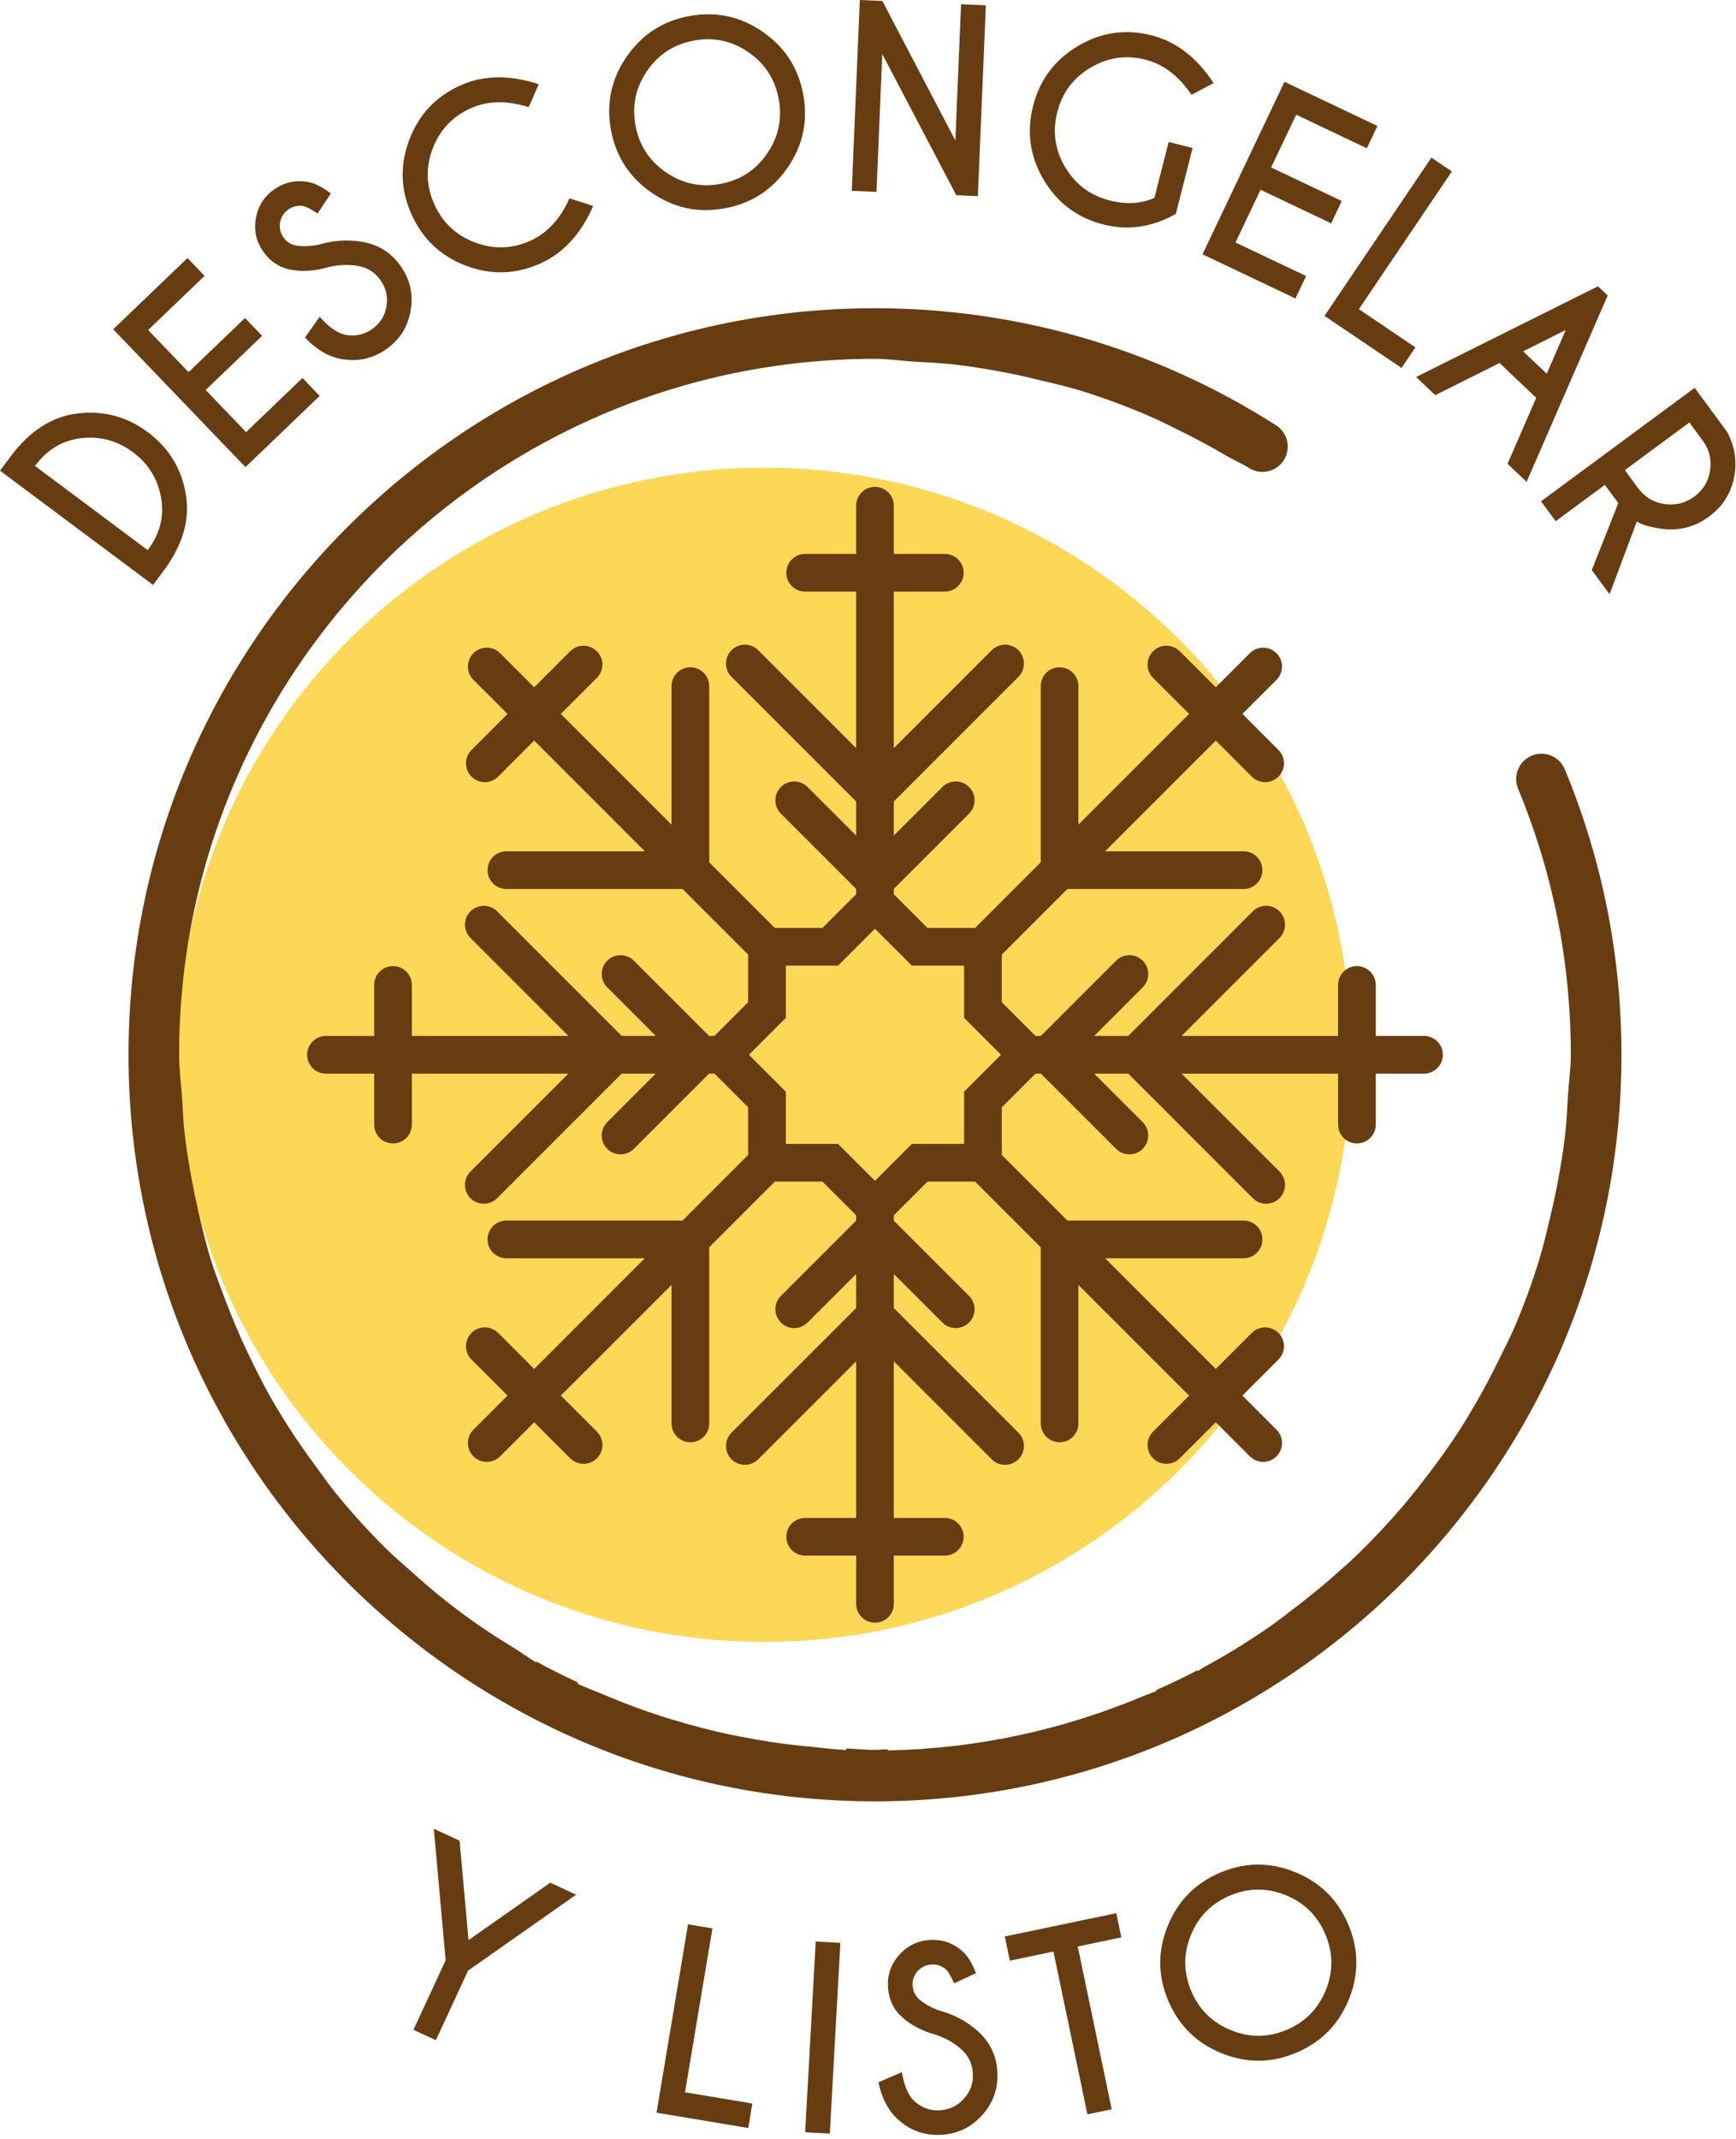
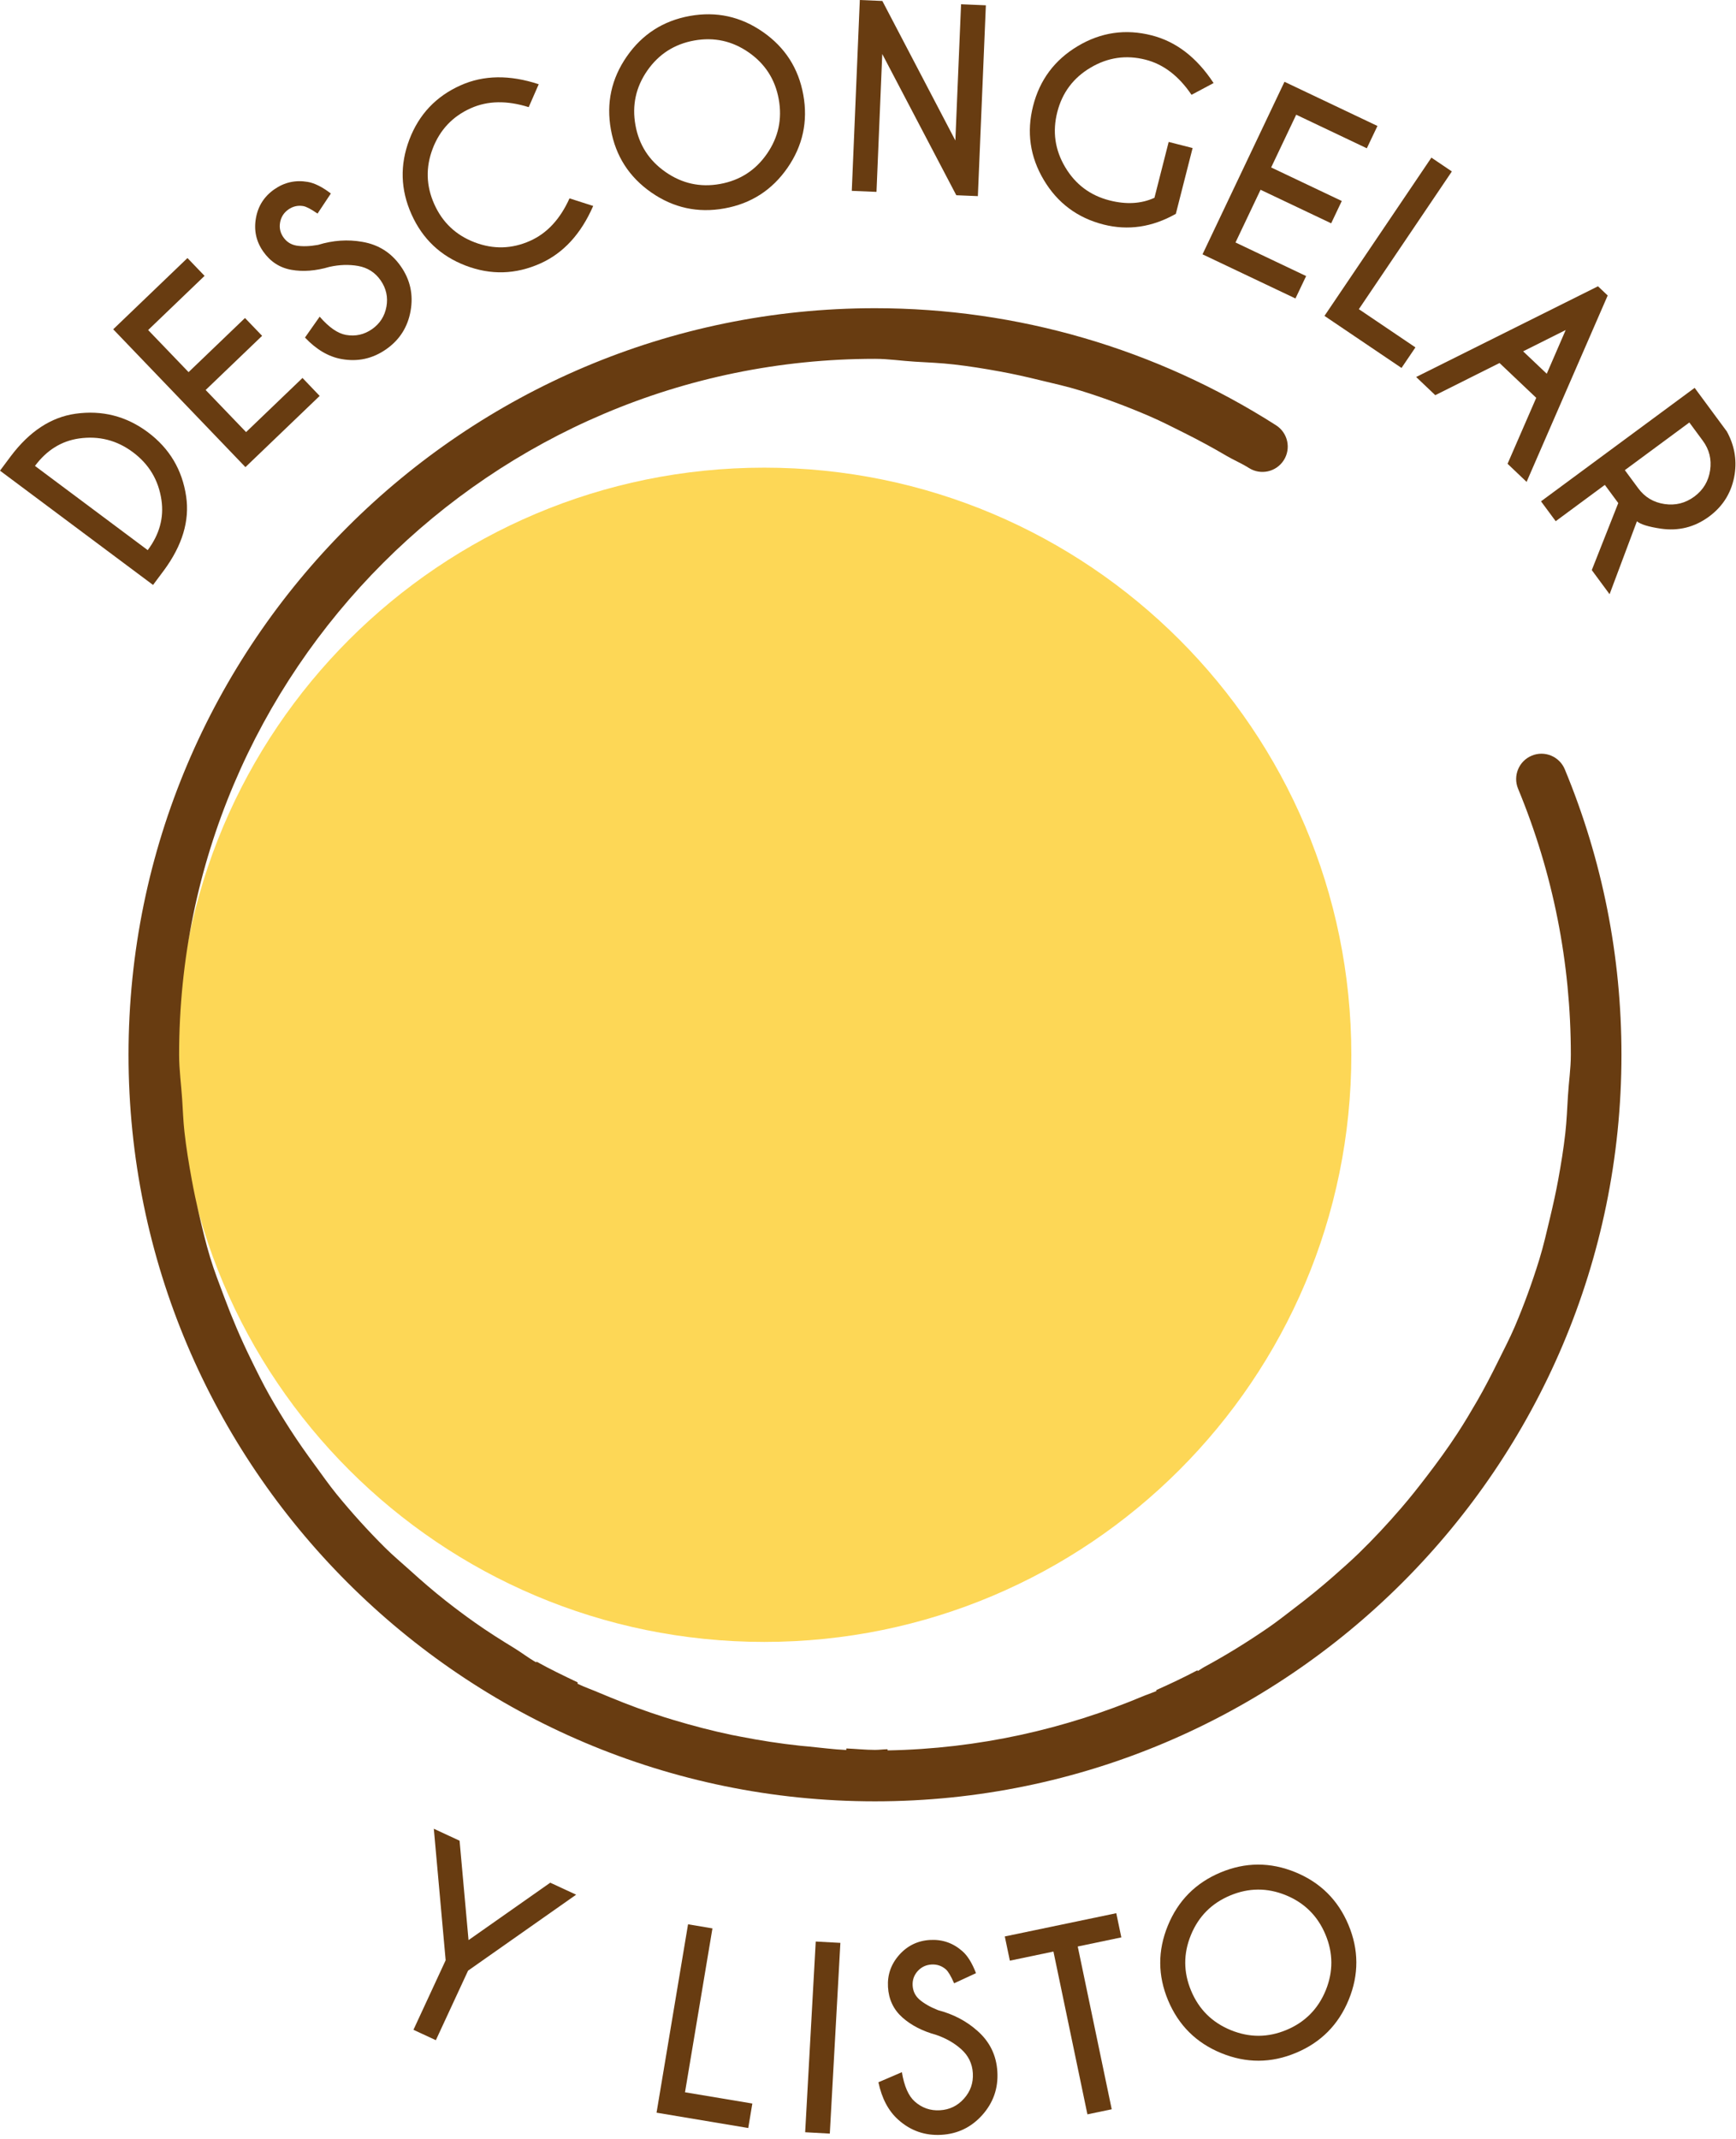
<svg xmlns="http://www.w3.org/2000/svg" width="56" height="69" viewBox="0 0 56 69" fill="none">
  <path d="M0.35 14.712C0.953 13.912 1.647 13.457 2.433 13.345C3.295 13.224 4.074 13.422 4.77 13.941C5.467 14.462 5.879 15.153 6.005 16.013C6.121 16.797 5.881 17.593 5.287 18.398L4.937 18.867L0 15.181L0.35 14.712ZM1.128 15.028L4.765 17.744C5.145 17.236 5.292 16.698 5.208 16.128C5.115 15.489 4.809 14.975 4.288 14.586C3.77 14.199 3.19 14.052 2.548 14.143C1.98 14.225 1.507 14.52 1.128 15.028Z" fill="#683C11" />
  <path d="M6.047 8.323L6.599 8.898L4.779 10.645L6.083 12.003L7.903 10.257L8.455 10.832L6.634 12.579L7.938 13.937L9.758 12.191L10.312 12.77L7.917 15.067L3.652 10.621L6.047 8.323V8.323Z" fill="#683C11" />
  <path d="M10.627 8.608C10.185 8.738 9.776 8.77 9.399 8.703C9.022 8.636 8.719 8.439 8.489 8.11C8.264 7.788 8.186 7.431 8.255 7.039C8.323 6.646 8.522 6.335 8.85 6.106C9.174 5.88 9.532 5.8 9.924 5.867C10.142 5.903 10.392 6.027 10.673 6.241L10.243 6.889C10.036 6.746 9.883 6.665 9.782 6.647C9.609 6.618 9.449 6.655 9.304 6.756C9.157 6.859 9.068 6.998 9.036 7.172C9.004 7.346 9.039 7.507 9.142 7.654C9.245 7.801 9.385 7.89 9.559 7.921C9.755 7.954 9.988 7.947 10.258 7.899C10.743 7.75 11.22 7.718 11.688 7.801C12.211 7.89 12.624 8.152 12.928 8.588C13.233 9.023 13.338 9.503 13.245 10.027C13.153 10.55 12.889 10.964 12.456 11.266C12.02 11.57 11.541 11.675 11.018 11.581C10.599 11.507 10.206 11.276 9.838 10.888L10.312 10.214C10.612 10.559 10.894 10.755 11.158 10.802C11.466 10.856 11.747 10.794 12.002 10.616C12.256 10.438 12.411 10.195 12.466 9.888C12.52 9.581 12.457 9.299 12.278 9.042C12.1 8.787 11.858 8.633 11.55 8.578C11.257 8.527 10.949 8.536 10.627 8.608H10.627Z" fill="#683C11" />
  <path d="M18.371 6.398L19.135 6.643C18.741 7.548 18.172 8.166 17.43 8.498C16.635 8.854 15.833 8.877 15.023 8.568C14.212 8.258 13.629 7.706 13.274 6.912C12.919 6.12 12.896 5.318 13.204 4.505C13.513 3.692 14.064 3.107 14.859 2.752C15.601 2.42 16.441 2.408 17.378 2.717L17.055 3.456C16.354 3.236 15.732 3.247 15.189 3.49C14.6 3.753 14.191 4.187 13.959 4.791C13.728 5.395 13.744 5.993 14.008 6.583C14.273 7.176 14.709 7.587 15.313 7.817C15.918 8.047 16.515 8.031 17.103 7.767C17.646 7.524 18.07 7.068 18.371 6.398V6.398Z" fill="#683C11" />
  <path d="M24.608 1.029C25.324 1.527 25.759 2.203 25.913 3.06C26.067 3.916 25.897 4.702 25.4 5.418C24.902 6.133 24.226 6.568 23.369 6.722C22.513 6.877 21.727 6.706 21.011 6.209C20.296 5.712 19.86 5.035 19.706 4.178C19.552 3.322 19.723 2.536 20.22 1.82C20.717 1.105 21.394 0.67 22.251 0.515C23.107 0.361 23.893 0.532 24.608 1.029ZM22.393 1.307C21.754 1.423 21.25 1.746 20.88 2.278C20.51 2.811 20.383 3.397 20.498 4.036C20.613 4.675 20.938 5.18 21.472 5.55C22.006 5.921 22.59 6.049 23.227 5.934C23.866 5.819 24.371 5.495 24.74 4.961C25.11 4.428 25.236 3.841 25.121 3.202C25.006 2.563 24.682 2.059 24.15 1.689C23.618 1.319 23.032 1.192 22.393 1.307Z" fill="#683C11" />
  <path d="M27.736 0L28.463 0.031L30.818 4.531L31.002 0.137L31.802 0.171L31.544 6.326L30.848 6.297L28.46 1.742L28.274 6.189L27.477 6.156L27.736 0L27.736 0Z" fill="#683C11" />
  <path d="M37.93 6.898C37.166 7.329 36.389 7.443 35.597 7.242C34.754 7.027 34.111 6.546 33.668 5.8C33.225 5.054 33.111 4.26 33.326 3.416C33.54 2.576 34.02 1.933 34.767 1.487C35.514 1.041 36.309 0.926 37.152 1.141C37.941 1.342 38.606 1.854 39.148 2.679L38.436 3.058C38.024 2.449 37.53 2.072 36.953 1.925C36.328 1.766 35.737 1.851 35.181 2.181C34.624 2.51 34.266 2.988 34.106 3.615C33.945 4.245 34.031 4.837 34.362 5.393C34.693 5.949 35.171 6.307 35.795 6.465C36.333 6.602 36.814 6.574 37.24 6.38L37.699 4.578L38.471 4.775L37.93 6.898L37.93 6.898Z" fill="#683C11" />
  <path d="M44.434 4.063L44.091 4.783L41.813 3.7L41.005 5.401L43.283 6.483L42.941 7.203L40.663 6.121L39.855 7.821L42.133 8.904L41.789 9.627L38.791 8.203L41.435 2.638L44.434 4.063H44.434Z" fill="#683C11" />
  <path d="M42.725 10.189L46.174 5.084L46.834 5.53L43.834 9.972L45.659 11.205L45.21 11.868L42.725 10.189H42.725Z" fill="#683C11" />
  <path d="M51.861 9.531L49.245 15.543L48.631 14.959L49.556 12.832L48.372 11.709L46.299 12.746L45.682 12.16L51.548 9.234L51.861 9.531V9.531ZM49.895 12.055L50.506 10.645L49.133 11.332L49.895 12.055V12.055Z" fill="#683C11" />
  <path d="M52.202 16.226L51.769 15.64L50.184 16.811L49.71 16.17L54.666 12.51L55.704 13.916C55.945 14.354 56.029 14.812 55.958 15.29C55.87 15.862 55.594 16.319 55.132 16.661C54.665 17.005 54.145 17.135 53.572 17.051C53.177 16.992 52.921 16.913 52.804 16.814L51.922 19.166L51.348 18.388L52.202 16.226V16.226ZM54.495 13.627L52.414 15.164L52.846 15.749C53.056 16.035 53.338 16.204 53.692 16.257C54.045 16.31 54.367 16.23 54.656 16.017C54.943 15.804 55.112 15.522 55.165 15.169C55.217 14.816 55.138 14.498 54.927 14.212L54.495 13.627H54.495Z" fill="#683C11" />
  <path d="M14.376 63.227L13.994 58.985L14.825 59.371L15.114 62.577L17.75 60.725L18.585 61.112L15.099 63.562L14.06 65.805L13.337 65.47L14.376 63.227Z" fill="#683C11" />
  <path d="M21.179 68.143L22.195 62.067L22.982 62.199L22.097 67.485L24.269 67.848L24.137 68.638L21.179 68.143H21.179Z" fill="#683C11" />
  <path d="M27.109 62.666L26.768 68.818L25.973 68.774L26.314 62.623L27.109 62.666Z" fill="#683C11" />
  <path d="M30.203 65.635C29.759 65.513 29.394 65.326 29.108 65.071C28.822 64.816 28.668 64.489 28.645 64.09C28.622 63.697 28.743 63.352 29.007 63.054C29.271 62.757 29.603 62.595 30.003 62.572C30.398 62.55 30.744 62.67 31.042 62.932C31.21 63.077 31.357 63.314 31.484 63.643L30.778 63.97C30.677 63.739 30.589 63.59 30.513 63.522C30.38 63.407 30.226 63.354 30.049 63.364C29.87 63.375 29.721 63.446 29.602 63.577C29.484 63.709 29.43 63.864 29.44 64.044C29.451 64.223 29.522 64.372 29.655 64.49C29.804 64.62 30.006 64.736 30.261 64.837C30.752 64.966 31.175 65.187 31.53 65.504C31.928 65.854 32.143 66.294 32.173 66.824C32.204 67.355 32.042 67.819 31.689 68.216C31.335 68.613 30.895 68.827 30.367 68.857C29.836 68.888 29.373 68.726 28.977 68.371C28.66 68.089 28.446 67.685 28.336 67.162L29.093 66.837C29.168 67.288 29.305 67.602 29.506 67.781C29.739 67.989 30.011 68.084 30.321 68.065C30.631 68.048 30.89 67.922 31.097 67.689C31.305 67.456 31.4 67.183 31.382 66.87C31.364 66.56 31.238 66.302 31.005 66.094C30.783 65.895 30.516 65.743 30.203 65.635L30.203 65.635Z" fill="#683C11" />
  <path d="M34.766 62.783L35.862 68.033L35.078 68.197L33.982 62.946L32.576 63.24L32.413 62.459L36.009 61.709L36.172 62.489L34.766 62.783Z" fill="#683C11" />
  <path d="M41.784 60.386C42.59 60.716 43.162 61.282 43.498 62.084C43.835 62.887 43.838 63.692 43.508 64.498C43.178 65.304 42.612 65.876 41.809 66.212C41.007 66.549 40.203 66.552 39.396 66.222C38.59 65.893 38.019 65.326 37.682 64.524C37.345 63.721 37.342 62.916 37.672 62.111C38.002 61.304 38.568 60.733 39.371 60.396C40.173 60.06 40.977 60.056 41.784 60.386ZM39.682 61.138C39.083 61.389 38.661 61.815 38.416 62.414C38.17 63.014 38.173 63.614 38.424 64.212C38.675 64.812 39.102 65.234 39.703 65.48C40.304 65.726 40.903 65.724 41.5 65.474C42.099 65.223 42.52 64.796 42.766 64.196C43.01 63.595 43.007 62.994 42.756 62.396C42.505 61.797 42.08 61.375 41.48 61.129C40.88 60.884 40.281 60.887 39.682 61.138L39.682 61.138Z" fill="#683C11" />
  <path d="M24.654 52.959C35.112 52.959 43.591 44.48 43.591 34.021C43.591 23.562 35.112 15.084 24.654 15.084C14.194 15.084 5.716 23.562 5.716 34.021C5.716 44.48 14.194 52.959 24.654 52.959Z" fill="#FDD756" />
-   <path d="M45.935 33.413H44.38V31.769C44.38 31.433 44.108 31.161 43.772 31.161C43.436 31.161 43.164 31.433 43.164 31.769V33.413H38.115L41.274 30.254C41.511 30.016 41.511 29.632 41.274 29.394C41.036 29.157 40.651 29.157 40.413 29.394L36.395 33.413H35.296L36.862 31.846C37.099 31.609 37.099 31.224 36.862 30.986C36.625 30.749 36.24 30.749 36.003 30.986L33.576 33.413H33.403L32.316 32.326V30.79L34.432 28.674H40.115C40.451 28.674 40.723 28.401 40.723 28.066C40.723 27.73 40.451 27.458 40.115 27.458H35.648L39.219 23.887L40.381 25.05C40.5 25.168 40.655 25.228 40.811 25.228C40.967 25.228 41.122 25.168 41.24 25.05C41.478 24.812 41.478 24.428 41.24 24.19L40.078 23.027L41.178 21.928C41.415 21.691 41.415 21.305 41.178 21.068C40.941 20.831 40.555 20.831 40.318 21.068L39.219 22.168L38.056 21.005C37.818 20.768 37.434 20.768 37.196 21.005C36.959 21.243 36.959 21.628 37.196 21.865L38.359 23.027L34.788 26.598V22.131C34.788 21.795 34.516 21.523 34.18 21.523C33.844 21.523 33.572 21.795 33.572 22.131V27.814L31.456 29.93H29.92L28.833 28.843V28.67L31.26 26.243C31.497 26.006 31.497 25.621 31.26 25.384C31.022 25.146 30.637 25.146 30.4 25.384L28.833 26.95V25.851L32.852 21.832C33.089 21.595 33.089 21.21 32.852 20.972C32.614 20.735 32.229 20.735 31.992 20.972L28.833 24.131V19.082H30.477C30.813 19.082 31.085 18.809 31.085 18.474C31.085 18.138 30.813 17.866 30.477 17.866H28.833V16.311C28.833 15.975 28.561 15.703 28.225 15.703C27.889 15.703 27.617 15.975 27.617 16.311V17.866H25.973C25.637 17.866 25.365 18.138 25.365 18.474C25.365 18.809 25.637 19.082 25.973 19.082H27.617V24.131L24.458 20.972C24.221 20.735 23.836 20.735 23.598 20.972C23.361 21.21 23.361 21.595 23.598 21.832L27.617 25.851V26.95L26.05 25.384C25.813 25.146 25.428 25.146 25.19 25.384C24.953 25.621 24.953 26.006 25.19 26.243L27.617 28.67V28.843L26.53 29.93H24.994L22.878 27.814V22.131C22.878 21.795 22.606 21.523 22.27 21.523C21.934 21.523 21.662 21.795 21.662 22.131V26.598L18.091 23.027L19.254 21.865C19.492 21.628 19.492 21.243 19.254 21.005C19.016 20.768 18.632 20.768 18.394 21.005L17.232 22.168L16.132 21.068C15.895 20.831 15.509 20.831 15.272 21.068C15.035 21.305 15.035 21.691 15.272 21.928L16.372 23.027L15.21 24.19C14.972 24.428 14.972 24.812 15.21 25.05C15.328 25.168 15.483 25.228 15.639 25.228C15.795 25.228 15.95 25.168 16.069 25.05L17.232 23.887L20.802 27.458H16.335C15.999 27.458 15.727 27.73 15.727 28.066C15.727 28.401 15.999 28.674 16.335 28.674H22.018L24.134 30.79V32.326L23.047 33.413H22.874L20.447 30.986C20.21 30.749 19.825 30.749 19.588 30.986C19.35 31.224 19.35 31.609 19.588 31.846L21.154 33.413H20.055L16.036 29.394C15.799 29.157 15.414 29.157 15.177 29.394C14.939 29.632 14.939 30.016 15.177 30.254L18.335 33.413H13.286V31.769C13.286 31.433 13.014 31.161 12.678 31.161C12.342 31.161 12.07 31.433 12.07 31.769V33.413H10.515C10.179 33.413 9.907 33.685 9.907 34.021C9.907 34.357 10.179 34.629 10.515 34.629H12.07V36.273C12.07 36.609 12.342 36.881 12.678 36.881C13.014 36.881 13.286 36.609 13.286 36.273V34.629H18.335L15.177 37.788C14.939 38.025 14.939 38.41 15.177 38.648C15.296 38.766 15.451 38.826 15.607 38.826C15.762 38.826 15.918 38.766 16.036 38.648L20.055 34.629H21.154L19.588 36.195C19.35 36.433 19.35 36.818 19.588 37.055C19.707 37.174 19.862 37.233 20.018 37.233C20.173 37.233 20.329 37.174 20.447 37.055L22.874 34.629H23.047L24.134 35.716V37.252L22.018 39.368H16.335C15.999 39.368 15.727 39.64 15.727 39.976C15.727 40.312 15.999 40.584 16.335 40.584H20.802L17.232 44.155L16.069 42.992C15.832 42.754 15.447 42.754 15.21 42.992C14.972 43.23 14.972 43.614 15.21 43.852L16.372 45.014L15.272 46.114C15.035 46.351 15.035 46.736 15.272 46.974C15.391 47.092 15.547 47.152 15.702 47.152C15.858 47.152 16.013 47.092 16.132 46.974L17.232 45.874L18.394 47.036C18.513 47.156 18.669 47.215 18.824 47.215C18.98 47.215 19.135 47.156 19.254 47.036C19.492 46.799 19.492 46.414 19.254 46.176L18.091 45.014L21.662 41.444V45.911C21.662 46.247 21.934 46.519 22.27 46.519C22.606 46.519 22.878 46.247 22.878 45.911V40.228L24.994 38.112H26.53L27.617 39.199V39.372L25.19 41.799C24.953 42.036 24.953 42.421 25.19 42.658C25.428 42.895 25.813 42.895 26.05 42.658L27.617 41.092V42.191L23.598 46.209C23.361 46.447 23.361 46.832 23.598 47.069C23.836 47.307 24.221 47.307 24.458 47.069L27.617 43.91V48.96H25.973C25.637 48.96 25.365 49.232 25.365 49.568C25.365 49.904 25.637 50.176 25.973 50.176H27.617V51.731C27.617 52.067 27.889 52.339 28.225 52.339C28.561 52.339 28.833 52.067 28.833 51.731V50.176H30.477C30.813 50.176 31.085 49.904 31.085 49.568C31.085 49.232 30.813 48.96 30.477 48.96H28.833V43.91L31.992 47.069C32.111 47.188 32.266 47.247 32.422 47.247C32.578 47.247 32.733 47.188 32.852 47.069C33.089 46.832 33.089 46.447 32.852 46.209L28.833 42.191V41.092L30.4 42.658C30.518 42.777 30.674 42.836 30.829 42.836C30.985 42.836 31.14 42.777 31.26 42.658C31.497 42.421 31.497 42.036 31.26 41.799L28.833 39.372V39.199L29.92 38.112H31.456L33.572 40.228V45.911C33.572 46.247 33.844 46.519 34.18 46.519C34.516 46.519 34.788 46.247 34.788 45.911V41.444L38.359 45.014L37.196 46.176C36.959 46.414 36.959 46.799 37.196 47.036C37.315 47.156 37.471 47.215 37.626 47.215C37.782 47.215 37.937 47.156 38.056 47.036L39.219 45.874L40.318 46.974C40.437 47.092 40.592 47.152 40.748 47.152C40.903 47.152 41.059 47.092 41.178 46.974C41.415 46.736 41.415 46.351 41.178 46.114L40.078 45.014L41.24 43.852C41.478 43.614 41.478 43.23 41.24 42.992C41.003 42.754 40.618 42.754 40.381 42.992L39.219 44.155L35.648 40.584H40.115C40.451 40.584 40.723 40.312 40.723 39.976C40.723 39.64 40.451 39.368 40.115 39.368H34.432L32.316 37.252V35.716L33.403 34.629H33.576L36.003 37.055C36.121 37.174 36.277 37.233 36.432 37.233C36.588 37.233 36.743 37.174 36.862 37.055C37.099 36.818 37.099 36.433 36.862 36.195L35.296 34.629H36.395L40.413 38.648C40.532 38.766 40.688 38.826 40.843 38.826C40.999 38.826 41.154 38.766 41.274 38.648C41.511 38.41 41.511 38.025 41.274 37.788L38.115 34.629H43.164V36.273C43.164 36.609 43.436 36.881 43.772 36.881C44.108 36.881 44.38 36.609 44.38 36.273V34.629H45.935C46.271 34.629 46.543 34.357 46.543 34.021C46.543 33.685 46.271 33.413 45.935 33.413H45.935ZM31.1 35.212V36.896H29.416L28.225 38.087L27.034 36.896H25.35V35.212L24.159 34.021L25.35 32.83V31.146H27.034L28.225 29.955L29.416 31.146H31.1V32.83L32.291 34.021L31.1 35.212Z" fill="#683C11" />
  <path d="M50.478 24.815C50.306 24.399 49.828 24.199 49.412 24.373C48.995 24.546 48.798 25.023 48.97 25.439C50.1 28.168 50.672 31.055 50.672 34.021C50.672 34.471 50.605 34.902 50.579 35.345C50.555 35.748 50.538 36.153 50.494 36.55C50.437 37.059 50.355 37.557 50.264 38.055C50.191 38.455 50.103 38.849 50.01 39.241C49.898 39.709 49.793 40.176 49.653 40.631C49.426 41.365 49.165 42.083 48.867 42.783C48.7 43.173 48.505 43.544 48.318 43.923C48.108 44.348 47.891 44.767 47.656 45.176C47.448 45.534 47.239 45.888 47.013 46.233C46.703 46.709 46.37 47.164 46.026 47.614C45.755 47.968 45.481 48.316 45.19 48.652C44.757 49.154 44.307 49.638 43.832 50.099C43.568 50.355 43.293 50.596 43.018 50.839C42.612 51.196 42.194 51.536 41.763 51.863C41.481 52.078 41.206 52.297 40.914 52.498C40.251 52.954 39.567 53.379 38.856 53.763C38.778 53.805 38.709 53.86 38.631 53.901V53.871C38.196 54.1 37.751 54.312 37.3 54.512C37.301 54.523 37.302 54.533 37.304 54.543C37.192 54.593 37.074 54.628 36.962 54.675C36.944 54.683 36.926 54.688 36.909 54.695C34.352 55.773 31.564 56.405 28.632 56.458V56.421C28.495 56.423 28.362 56.442 28.225 56.442C27.913 56.442 27.61 56.408 27.3 56.395V56.445C26.893 56.428 26.496 56.372 26.094 56.334C26.004 56.325 25.913 56.319 25.823 56.309C25.164 56.239 24.517 56.138 23.877 56.012C23.78 55.993 23.684 55.976 23.588 55.956C22.961 55.823 22.347 55.664 21.741 55.481C21.636 55.449 21.531 55.419 21.426 55.385C20.839 55.198 20.265 54.987 19.699 54.753C19.582 54.705 19.465 54.658 19.349 54.608C19.112 54.505 18.866 54.421 18.633 54.31V54.263C18.183 54.049 17.735 53.834 17.302 53.592V53.621C17.055 53.483 16.833 53.308 16.593 53.161C16.158 52.896 15.729 52.625 15.314 52.331C14.995 52.106 14.685 51.873 14.378 51.632C13.976 51.315 13.589 50.98 13.21 50.636C12.948 50.399 12.677 50.174 12.427 49.925C11.872 49.374 11.348 48.794 10.853 48.188C10.61 47.889 10.39 47.573 10.162 47.262C9.884 46.884 9.614 46.501 9.359 46.105C9.129 45.747 8.907 45.386 8.697 45.014C8.478 44.626 8.281 44.226 8.085 43.824C7.767 43.176 7.485 42.512 7.231 41.831C7.075 41.412 6.912 40.997 6.781 40.566C6.636 40.093 6.524 39.609 6.41 39.123C6.327 38.766 6.251 38.407 6.185 38.044C6.092 37.533 6.007 37.022 5.949 36.499C5.911 36.159 5.9 35.812 5.877 35.467C5.846 34.985 5.778 34.512 5.778 34.021C5.778 21.644 15.848 11.574 28.225 11.574C28.66 11.574 29.086 11.641 29.519 11.666C29.937 11.69 30.357 11.708 30.768 11.755C31.261 11.811 31.746 11.889 32.232 11.978C32.674 12.057 33.108 12.155 33.54 12.261C33.982 12.368 34.424 12.465 34.858 12.6C35.615 12.834 36.353 13.111 37.073 13.421C37.465 13.589 37.842 13.784 38.225 13.975C38.679 14.203 39.124 14.443 39.56 14.7C39.797 14.84 40.051 14.944 40.285 15.093C40.664 15.335 41.169 15.225 41.412 14.844C41.654 14.464 41.543 13.96 41.163 13.717C37.295 11.247 32.821 9.941 28.225 9.941C14.947 9.941 4.146 20.743 4.146 34.021C4.146 47.299 14.947 58.101 28.225 58.101C41.503 58.101 52.305 47.299 52.305 34.021C52.305 30.84 51.691 27.742 50.478 24.815L50.478 24.815Z" fill="#683C11" />
</svg>